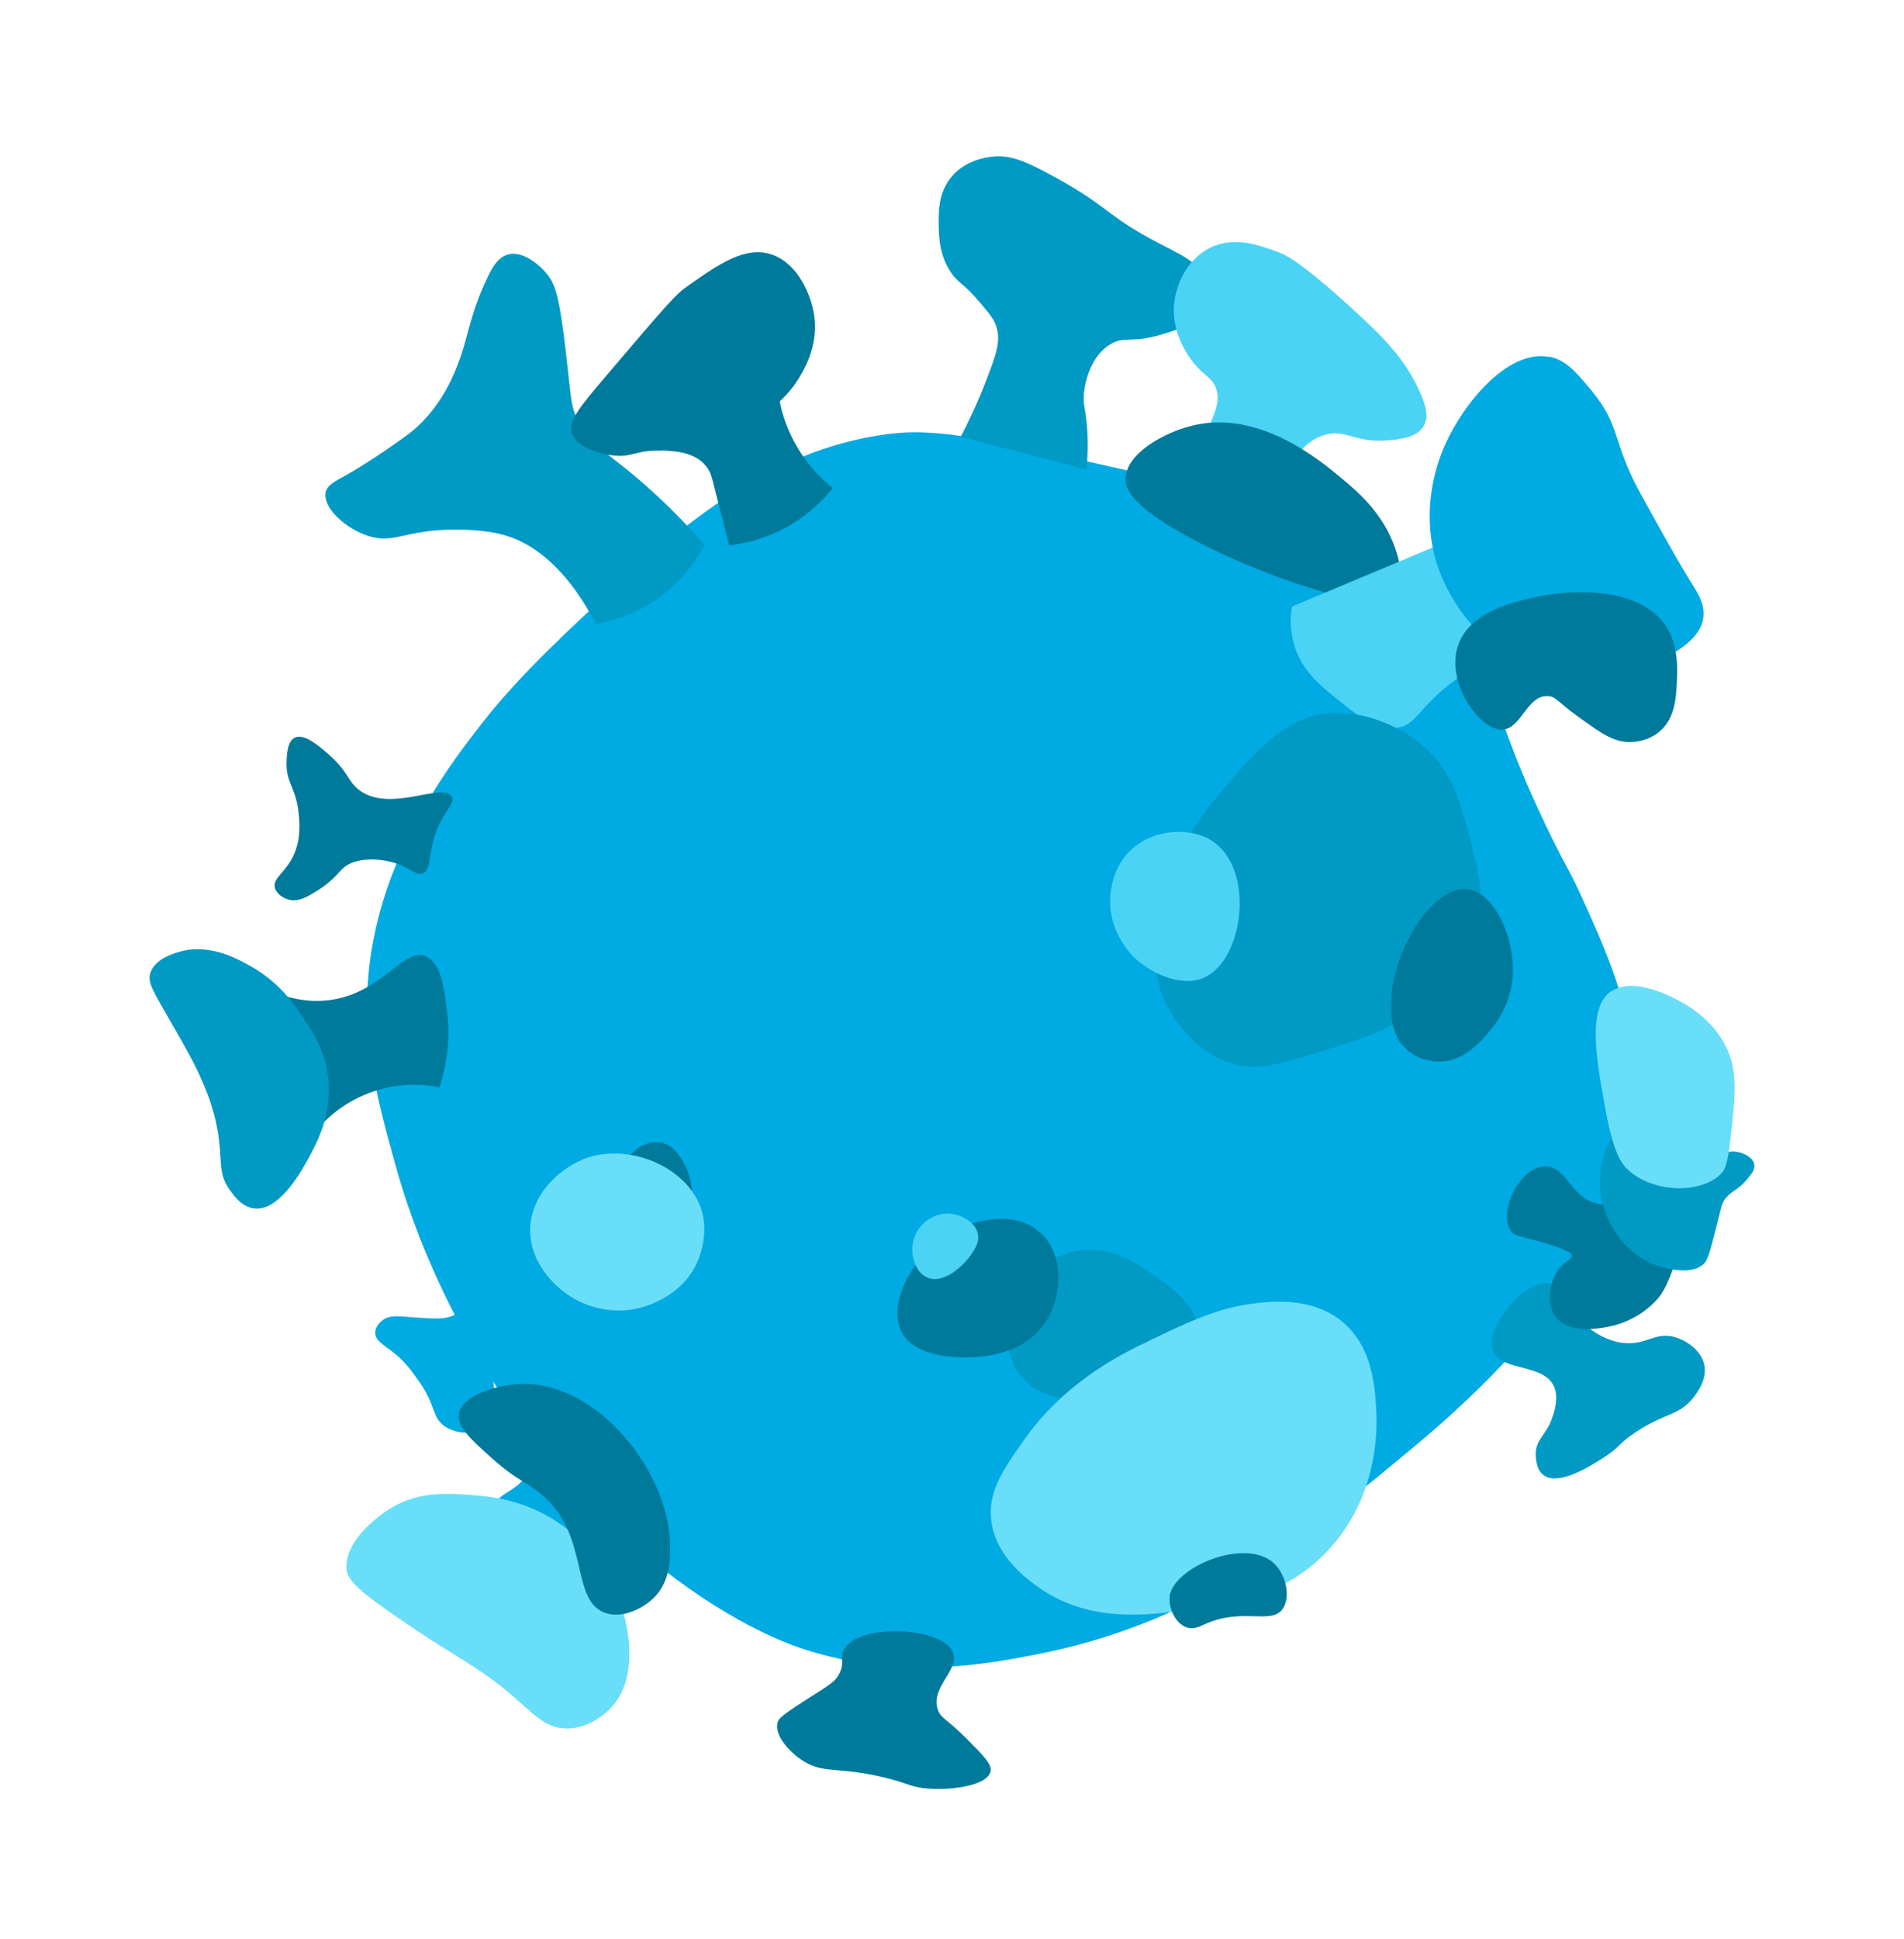
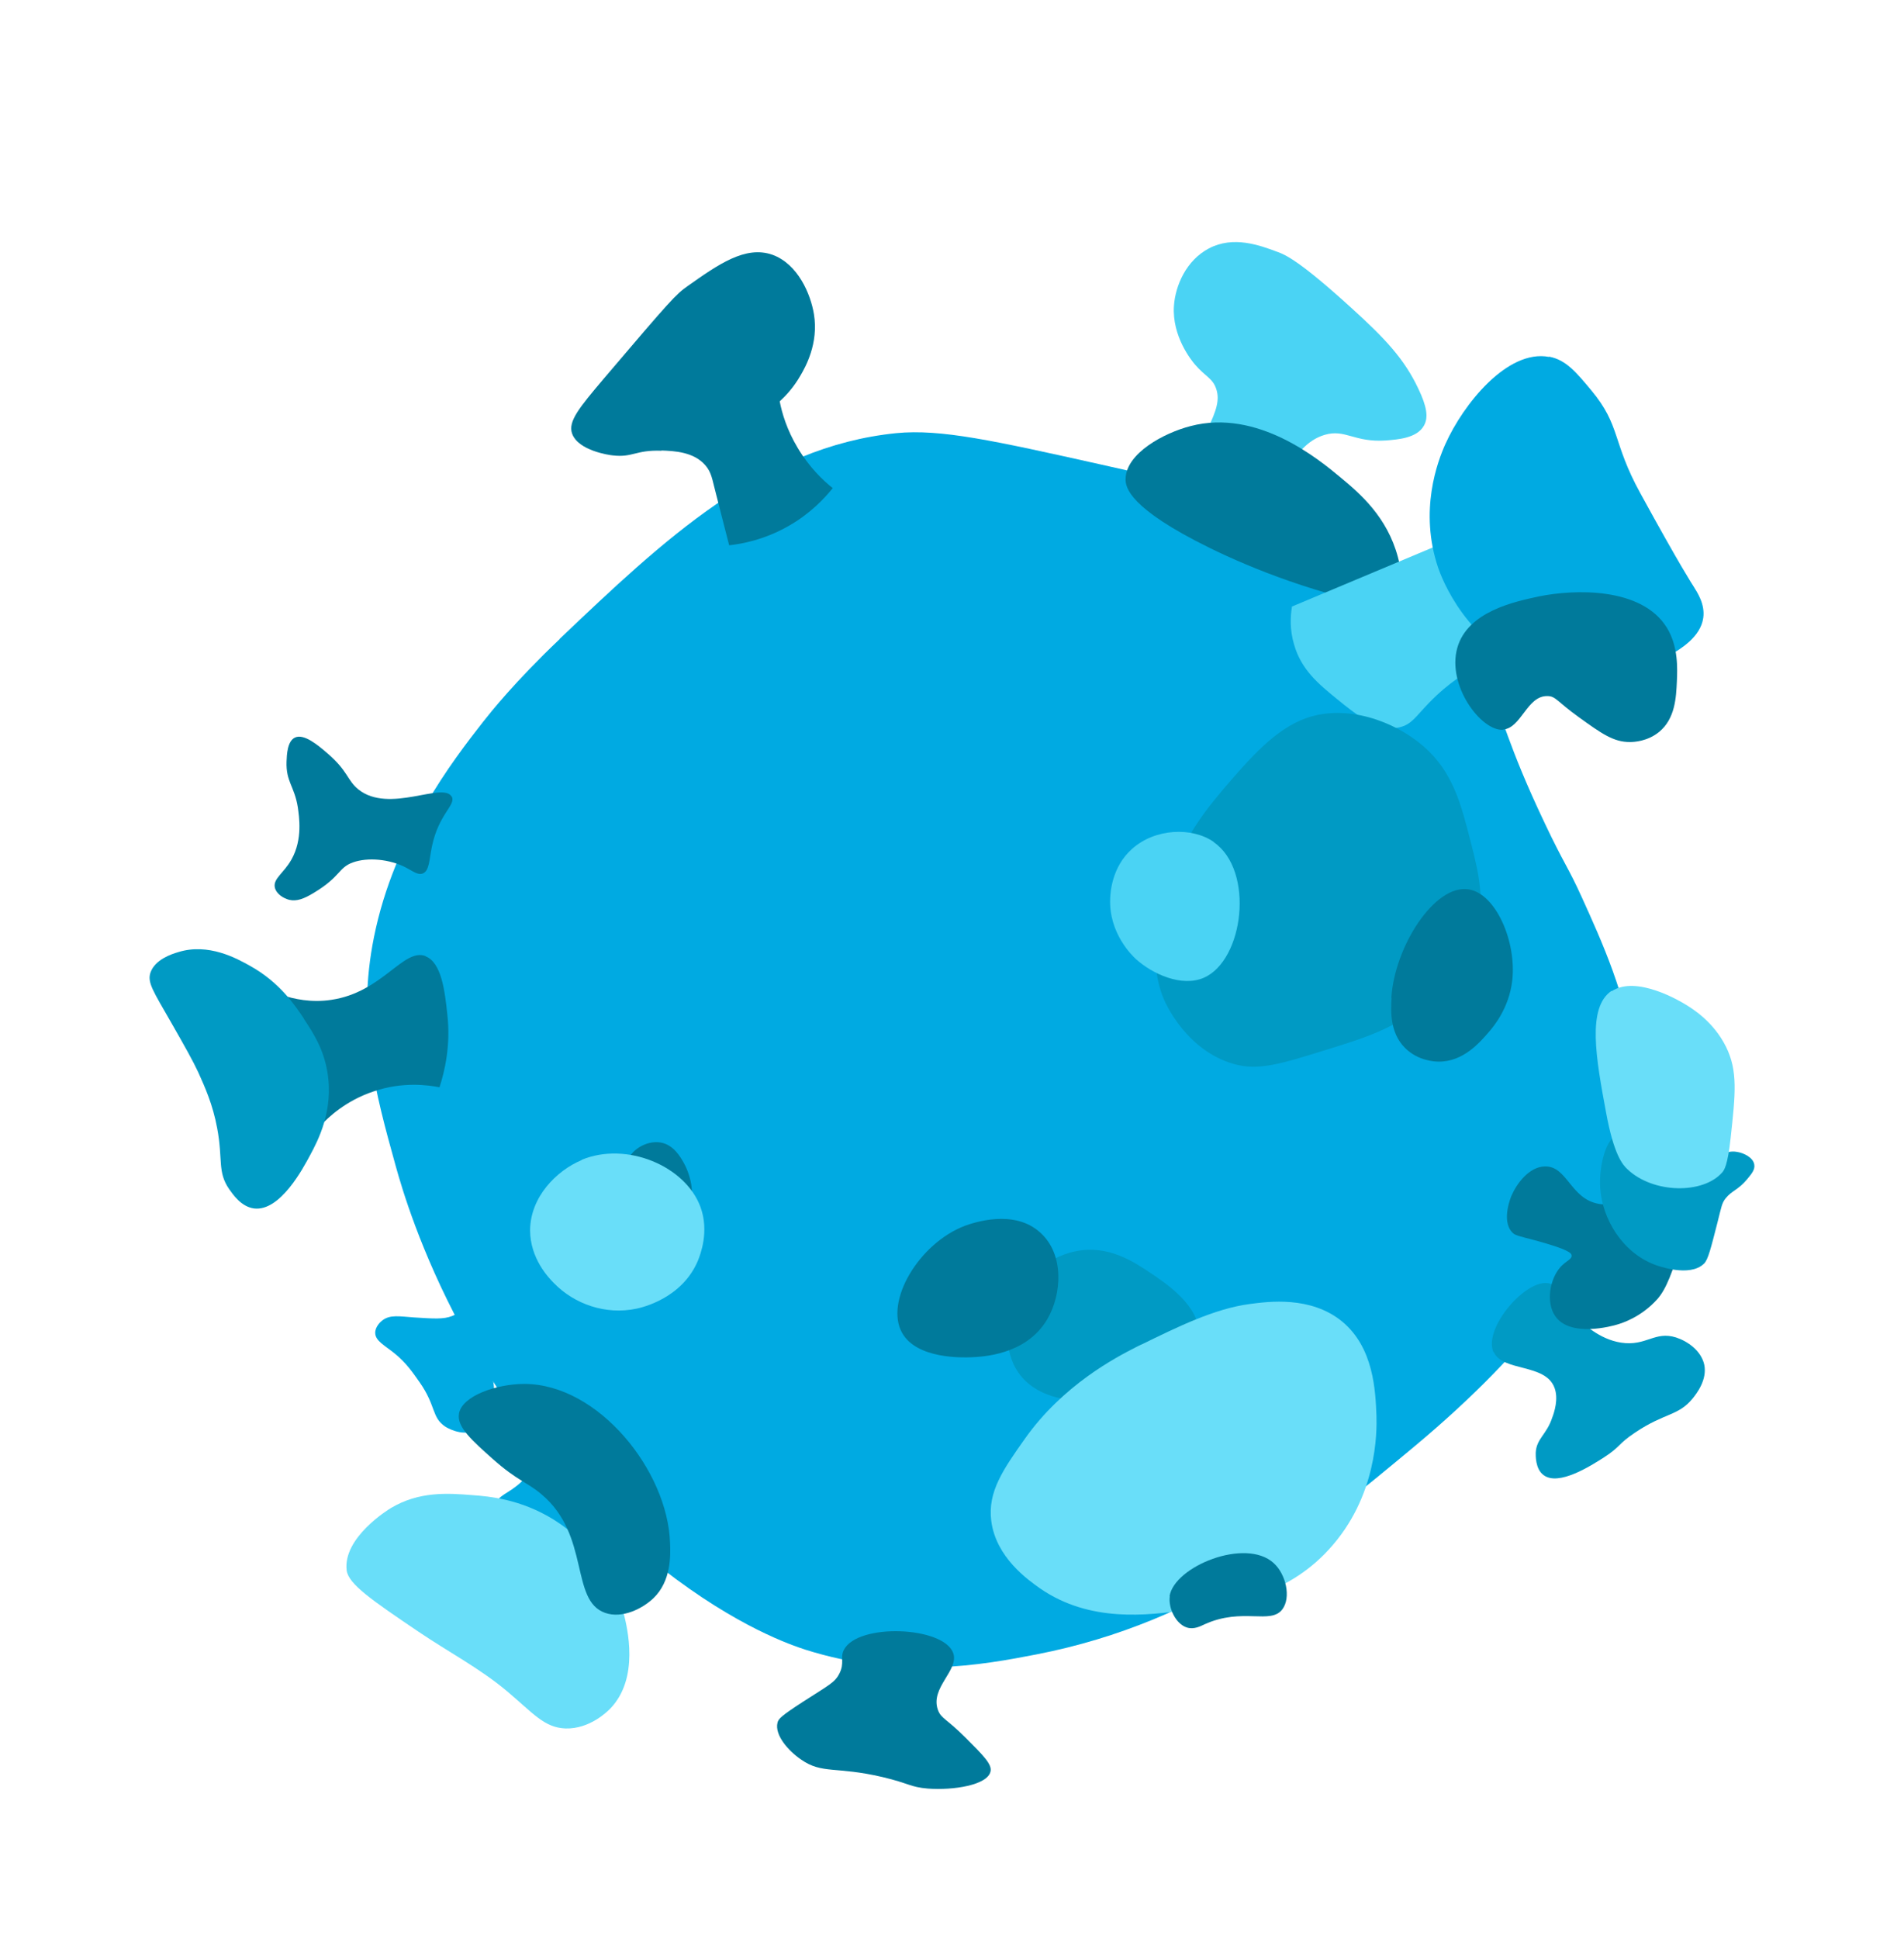
<svg xmlns="http://www.w3.org/2000/svg" width="56" height="57" viewBox="0 0 56 57" fill="none">
  <path d="M16.46 18.791C15.138 20.048 14.427 20.946 14.211 21.219C13.335 22.34 11.597 24.581 11 27.548C10.483 30.106 11.036 32.11 11.64 34.287C11.999 35.58 13.816 41.701 19.477 46.119C21.69 47.843 23.299 48.375 23.695 48.504C26.496 49.388 28.896 48.95 30.483 48.641C35.426 47.678 38.644 44.984 41.583 42.541C45.282 39.459 46.403 37.304 46.719 36.672C47.359 35.386 48.314 33.454 48.048 31.033C47.861 29.33 47.107 27.663 46.532 26.399C46.116 25.479 46.015 25.429 45.433 24.201C44.306 21.83 44.241 21.126 43.738 20.12C42.581 17.828 40.491 16.693 38.601 15.673C36.64 14.61 35.038 14.251 32.366 13.654C29.241 12.958 27.674 12.606 26.36 12.735C22.401 13.137 19.52 15.874 16.453 18.791H16.46Z" fill="#00AAE2" />
-   <path d="M17.516 18.331C17.099 17.519 16.166 16.018 14.657 15.688C14.305 15.608 13.687 15.544 13.019 15.58C11.855 15.644 11.539 15.968 10.864 15.767C10.152 15.551 9.492 14.919 9.578 14.48C9.621 14.258 9.844 14.157 10.217 13.949C10.217 13.949 10.95 13.539 11.963 12.8C12.997 12.045 13.407 10.881 13.536 10.522C13.78 9.84 13.845 9.15 14.377 8.08C14.485 7.864 14.643 7.562 14.944 7.483C15.44 7.347 15.972 7.922 16.029 7.986C16.331 8.317 16.453 8.69 16.654 10.45C16.805 11.729 16.783 11.923 16.977 12.318C17.286 12.943 17.732 13.252 18.184 13.604C18.838 14.114 19.729 14.883 20.72 16.018C20.541 16.363 20.16 16.995 19.434 17.534C18.666 18.108 17.897 18.281 17.509 18.346L17.516 18.331Z" fill="#009AC4" />
  <path d="M19.456 13.245C19.844 13.259 20.404 13.288 20.742 13.676C20.893 13.848 20.936 14.021 21 14.287C21.123 14.761 21.252 15.292 21.446 16.032C21.834 15.989 22.488 15.867 23.192 15.465C23.838 15.098 24.255 14.646 24.492 14.351C24.212 14.129 23.809 13.748 23.465 13.173C23.141 12.634 22.998 12.139 22.933 11.801C23.105 11.643 23.343 11.391 23.544 11.039C23.687 10.795 24.082 10.098 23.939 9.236C23.845 8.654 23.472 7.763 22.718 7.49C21.92 7.21 21.123 7.778 20.225 8.41C19.873 8.661 19.75 8.791 17.746 11.147C17.049 11.973 16.697 12.39 16.827 12.749C17.006 13.252 17.926 13.381 18.019 13.389C18.608 13.46 18.694 13.223 19.456 13.252V13.245Z" fill="#007A9B" />
-   <path d="M28.264 12.828C28.659 12.067 28.932 11.399 29.118 10.889C29.334 10.314 29.42 9.976 29.305 9.603C29.233 9.373 29.082 9.2 28.788 8.856C28.314 8.302 28.177 8.324 27.962 8.001C27.631 7.505 27.617 6.973 27.61 6.672C27.603 6.241 27.588 5.666 27.991 5.192C28.4 4.71 28.989 4.631 29.154 4.61C29.679 4.545 30.103 4.71 30.878 5.127C32.538 6.018 32.48 6.276 33.817 7.009C34.722 7.505 35.225 7.649 35.376 8.173C35.483 8.547 35.376 9.006 35.131 9.322C34.909 9.603 34.621 9.696 34.197 9.825C33.271 10.113 33.07 9.861 32.639 10.134C31.963 10.558 31.877 11.528 31.877 11.614C31.855 11.923 31.927 11.995 31.97 12.534C32.014 13.065 31.985 13.511 31.956 13.805L28.271 12.843L28.264 12.828Z" fill="#009AC4" />
  <path d="M34.363 14.423C34.916 13.734 35.268 13.116 35.491 12.663C35.807 12.038 35.864 11.736 35.778 11.456C35.678 11.119 35.448 11.075 35.139 10.709C35.053 10.608 34.463 9.89 34.528 8.985C34.571 8.396 34.887 7.656 35.555 7.304C36.281 6.923 37.05 7.21 37.589 7.412C37.804 7.491 38.228 7.67 39.758 9.064C40.749 9.962 41.303 10.558 41.712 11.42C41.964 11.945 42.021 12.275 41.877 12.52C41.669 12.886 41.102 12.922 40.764 12.95C39.83 13.015 39.571 12.606 38.961 12.785C38.422 12.943 38.12 13.41 37.969 13.64C37.43 14.473 37.603 15.371 37.646 15.594L34.363 14.43V14.423Z" fill="#4AD3F4" />
  <path d="M33.106 14.071C33.127 13.324 34.233 12.728 35.017 12.527C36.992 12.009 38.795 13.511 39.435 14.043C39.988 14.502 40.8 15.192 41.116 16.384C41.288 17.031 41.26 17.591 41.209 17.958C38.702 17.484 36.82 16.715 35.584 16.112C33.199 14.941 33.098 14.323 33.106 14.079V14.071Z" fill="#007A9B" />
  <path d="M37.998 17.843C37.955 18.101 37.926 18.504 38.063 18.956C38.278 19.703 38.795 20.12 39.313 20.544C39.923 21.04 40.534 21.528 41.159 21.384C41.511 21.305 41.633 21.076 42.028 20.666C43.235 19.423 44.068 19.517 44.291 18.906C44.471 18.418 44.227 17.57 42.395 15.989L37.991 17.836L37.998 17.843Z" fill="#4AD3F4" />
  <path d="M45.556 10.493C44.342 10.263 43.041 11.873 42.51 13.058C42.287 13.554 41.727 15.012 42.301 16.7C42.387 16.945 43.12 18.985 45.261 19.703C45.261 19.703 47.222 20.364 49.112 19.265C49.435 19.078 50.017 18.726 50.096 18.166C50.153 17.756 49.916 17.412 49.801 17.225C49.801 17.225 49.428 16.664 48.242 14.495C47.409 12.979 47.675 12.519 46.798 11.47C46.36 10.946 46.058 10.579 45.563 10.486L45.556 10.493Z" fill="#00AAE2" />
  <path d="M44.205 21.449C44.744 21.413 44.909 20.451 45.512 20.465C45.757 20.465 45.792 20.623 46.432 21.083C47.1 21.564 47.459 21.823 47.948 21.816C48.048 21.816 48.451 21.801 48.795 21.521C49.27 21.133 49.298 20.508 49.32 20.034C49.334 19.682 49.37 19.014 49.025 18.454C48.278 17.247 46.288 17.326 45.268 17.534C44.564 17.685 43.163 17.972 42.861 19.05C42.553 20.149 43.558 21.5 44.212 21.457L44.205 21.449Z" fill="#007A9B" />
  <path d="M35.95 23.238C35.9 23.303 35.843 23.367 35.771 23.454C35.354 23.964 34.241 25.372 34.047 27.319C33.982 27.994 33.917 28.633 34.233 29.381C34.284 29.503 34.895 30.889 36.295 31.284C37.007 31.485 37.66 31.284 38.975 30.875C40.16 30.508 40.994 30.25 41.863 29.524C42.337 29.129 43.077 28.511 43.4 27.462C43.695 26.5 43.494 25.688 43.264 24.783C42.969 23.626 42.732 22.692 41.863 21.938C41.008 21.198 39.607 20.695 38.422 21.112C37.502 21.435 36.755 22.297 35.943 23.245L35.95 23.238Z" fill="#009AC4" />
  <path d="M35.699 24.754C35.06 24.309 33.968 24.352 33.292 24.962C32.696 25.494 32.66 26.248 32.653 26.406C32.603 27.441 33.314 28.109 33.407 28.195C33.889 28.633 34.751 29.029 35.404 28.748C36.583 28.238 36.906 25.595 35.699 24.761V24.754Z" fill="#4AD3F4" />
  <path d="M40.929 29.337C40.907 29.711 40.871 30.35 41.317 30.803C41.705 31.198 42.222 31.212 42.301 31.212C43.027 31.227 43.522 30.652 43.788 30.343C43.932 30.178 44.384 29.639 44.478 28.827C44.607 27.685 43.996 26.27 43.192 26.148C42.193 25.99 41.015 27.836 40.922 29.337H40.929Z" fill="#007A9B" />
  <path d="M13.285 23.417C13.421 23.669 12.904 23.92 12.703 24.89C12.624 25.271 12.631 25.601 12.437 25.68C12.293 25.738 12.15 25.616 11.941 25.508C11.46 25.256 10.813 25.199 10.375 25.357C9.944 25.515 10.023 25.774 9.233 26.248C8.939 26.427 8.73 26.506 8.507 26.456C8.342 26.413 8.134 26.291 8.084 26.097C8.026 25.831 8.342 25.68 8.572 25.271C8.91 24.675 8.795 23.999 8.759 23.733C8.658 23.108 8.407 22.986 8.428 22.39C8.436 22.189 8.45 21.794 8.673 21.686C8.939 21.557 9.362 21.916 9.628 22.146C10.239 22.67 10.21 22.943 10.54 23.209C11.446 23.935 13.033 22.972 13.285 23.424V23.417Z" fill="#007A9B" />
  <path d="M12.516 28.116C12.983 28.296 13.084 29.136 13.155 29.811C13.263 30.738 13.076 31.507 12.926 31.967C12.595 31.902 11.848 31.794 10.986 32.089C10.167 32.362 9.657 32.85 9.427 33.095C9.183 32.606 8.924 32.01 8.709 31.306C8.472 30.537 8.357 29.833 8.299 29.258C8.63 29.366 9.147 29.488 9.75 29.395C11.252 29.172 11.862 27.865 12.516 28.109V28.116Z" fill="#007A9B" />
  <path d="M8.938 29.948C8.68 29.56 8.227 28.884 7.365 28.403C6.97 28.18 6.13 27.714 5.239 27.994C5.045 28.051 4.563 28.209 4.427 28.59C4.326 28.884 4.499 29.129 5.038 30.07C5.461 30.81 5.67 31.183 5.835 31.535C6.022 31.952 6.259 32.469 6.388 33.173C6.561 34.093 6.388 34.452 6.74 34.962C6.848 35.113 7.092 35.48 7.473 35.53C8.242 35.623 8.917 34.344 9.125 33.956C9.348 33.54 9.822 32.649 9.628 31.514C9.513 30.824 9.204 30.357 8.938 29.955V29.948Z" fill="#009AC4" />
  <path d="M18.45 34.186C18.508 33.842 18.996 33.518 19.427 33.59C19.815 33.655 20.016 34.021 20.117 34.201C20.34 34.603 20.462 35.264 20.21 35.437C19.808 35.724 18.35 34.833 18.45 34.186Z" fill="#007A9B" />
  <path d="M17.107 34.108C16.367 34.416 15.598 35.192 15.591 36.169C15.591 36.996 16.13 37.563 16.295 37.728C16.891 38.339 17.811 38.669 18.723 38.475C18.888 38.44 20.059 38.174 20.526 37.067C20.598 36.888 20.864 36.212 20.605 35.494C20.16 34.273 18.421 33.554 17.107 34.1V34.108Z" fill="#69DEF9" />
  <path d="M14.413 37.118C13.888 37.225 14.046 38.397 13.299 38.691C13.048 38.792 12.753 38.77 12.186 38.734C11.755 38.705 11.467 38.641 11.237 38.828C11.209 38.849 11.029 39 11.036 39.194C11.043 39.424 11.309 39.553 11.604 39.79C11.941 40.063 12.128 40.336 12.336 40.631C12.832 41.335 12.688 41.672 13.098 41.945C13.12 41.96 13.558 42.233 13.953 42.068C14.427 41.866 14.506 41.177 14.52 41.04C14.585 40.473 14.319 40.286 14.413 39.912C14.477 39.647 14.714 39.316 15.469 39.043C15.519 38.878 15.598 38.555 15.497 38.188C15.347 37.606 14.808 37.039 14.413 37.118Z" fill="#00AAE2" />
  <path d="M16.784 40.788C16.87 40.738 17.143 40.58 17.488 40.602C17.962 40.638 18.271 41.004 18.738 41.564C19.025 41.902 19.305 42.24 19.499 42.771C19.657 43.195 19.808 43.597 19.65 43.978C19.492 44.359 19.19 44.337 18.73 44.725C17.911 45.429 18.105 46.184 17.602 46.327C17.322 46.406 17.186 46.198 15.964 45.379C14.966 44.704 14.585 44.531 14.607 44.23C14.621 43.964 14.937 43.935 15.325 43.576C16.317 42.649 15.85 41.342 16.776 40.781L16.784 40.788Z" fill="#00AAE2" />
  <path d="M10.196 46.17C10.081 45.207 11.424 44.381 11.496 44.338C12.329 43.842 13.17 43.9 13.881 43.957C14.391 43.993 15.318 44.079 16.28 44.675C16.647 44.905 17.94 45.775 18.342 47.427C18.45 47.858 18.816 49.338 17.947 50.236C17.875 50.308 17.351 50.839 16.633 50.818C16.008 50.796 15.684 50.372 14.908 49.719C14.111 49.05 13.177 48.562 12.308 47.973C10.936 47.046 10.246 46.572 10.196 46.17Z" fill="#69DEF9" />
  <path d="M24.822 48.504C24.7 48.734 24.851 48.885 24.686 49.208C24.549 49.474 24.37 49.546 23.616 50.034C22.962 50.458 22.897 50.537 22.868 50.645C22.775 51.018 23.199 51.485 23.558 51.73C24.183 52.168 24.578 51.924 25.957 52.247C26.748 52.434 26.762 52.541 27.287 52.585C28.041 52.642 29.047 52.484 29.133 52.082C29.183 51.873 28.917 51.608 28.4 51.09C27.832 50.523 27.682 50.53 27.588 50.279C27.344 49.618 28.22 49.108 28.034 48.597C27.746 47.814 25.232 47.714 24.822 48.504Z" fill="#007A9B" />
  <path d="M35.261 39.229C35.289 38.396 34.291 37.728 33.838 37.426C33.343 37.096 32.596 36.593 31.64 36.787C30.706 36.974 29.959 37.735 29.729 38.619C29.679 38.813 29.463 39.66 29.959 40.364C30.483 41.105 31.424 41.162 31.805 41.191C33.321 41.291 35.225 40.364 35.261 39.237V39.229Z" fill="#009AC4" />
  <path d="M33.565 39.531C33.501 39.56 33.465 39.582 33.407 39.61C32.811 39.912 31.259 40.724 30.146 42.297C29.506 43.202 29.047 43.856 29.154 44.711C29.291 45.796 30.246 46.457 30.591 46.701C32.057 47.714 33.759 47.491 34.858 47.34C36.195 47.161 37.804 46.945 39.075 45.566C40.512 44.014 40.498 42.096 40.484 41.622C40.455 40.889 40.404 39.625 39.478 38.856C38.551 38.094 37.301 38.267 36.755 38.339C35.721 38.475 34.629 39.014 33.572 39.531H33.565Z" fill="#69DEF9" />
  <path d="M34.406 46.931C34.355 47.276 34.585 47.75 34.909 47.85C35.11 47.915 35.304 47.815 35.426 47.757C36.547 47.247 37.373 47.779 37.718 47.312C37.976 46.967 37.825 46.284 37.459 45.954C36.633 45.2 34.535 46.054 34.399 46.931H34.406Z" fill="#007A9B" />
  <path d="M26.532 39.186C26.963 39.962 28.321 39.912 28.551 39.905C28.881 39.89 30.174 39.847 30.8 38.791C31.238 38.044 31.302 36.873 30.598 36.241C29.823 35.53 28.616 35.954 28.378 36.04C27.021 36.557 26.015 38.267 26.532 39.186Z" fill="#007A9B" />
-   <path d="M27.991 35.681C27.538 35.63 27.049 35.918 26.891 36.385C26.741 36.816 26.891 37.369 27.243 37.548C27.725 37.793 28.357 37.218 28.601 36.83C28.687 36.693 28.802 36.514 28.766 36.298C28.709 35.953 28.314 35.724 27.983 35.688L27.991 35.681Z" fill="#4AD3F4" />
  <path d="M43.932 39.747C44.191 40.336 45.455 40.078 45.721 40.803C45.843 41.126 45.714 41.522 45.656 41.672C45.491 42.182 45.189 42.29 45.168 42.714C45.168 42.786 45.153 43.188 45.398 43.368C45.843 43.706 46.798 43.088 47.172 42.851C47.682 42.52 47.574 42.463 48.092 42.118C48.968 41.529 49.363 41.636 49.787 41.112C49.902 40.968 50.218 40.566 50.125 40.121C50.031 39.704 49.629 39.431 49.298 39.323C48.666 39.122 48.422 39.589 47.675 39.474C47.035 39.373 46.569 38.921 46.374 38.727C45.821 38.181 45.886 37.815 45.577 37.736C44.902 37.556 43.616 39.05 43.925 39.754L43.932 39.747Z" fill="#009AC4" />
  <path d="M45.441 34.294C44.967 34.301 44.607 34.811 44.464 35.135C44.442 35.178 44.155 35.867 44.464 36.219C44.557 36.327 44.65 36.334 45.139 36.464C46.145 36.737 46.217 36.844 46.224 36.909C46.238 37.024 46.066 37.067 45.9 37.247C45.577 37.606 45.469 38.288 45.735 38.684C46.166 39.337 47.431 38.985 47.567 38.942C47.689 38.906 48.264 38.734 48.745 38.195C49.018 37.886 49.184 37.405 49.492 36.449C49.801 35.501 49.787 35.329 49.694 35.214C49.528 35.013 49.184 35.048 48.544 35.12C47.474 35.242 47.431 35.472 47.014 35.393C46.188 35.242 46.094 34.28 45.441 34.294Z" fill="#007A9B" />
  <path d="M47.064 34.919C47.021 34.237 47.265 33.425 47.567 33.389C47.668 33.374 47.725 33.453 47.962 33.648C48.242 33.87 48.587 34.15 48.939 34.258C49.456 34.416 49.995 34.222 50.225 34.136C50.627 33.985 50.764 33.82 51.066 33.863C51.288 33.892 51.569 34.035 51.597 34.244C51.619 34.387 51.526 34.502 51.382 34.675C51.116 34.991 50.936 35.005 50.757 35.228C50.642 35.372 50.635 35.465 50.513 35.946C50.326 36.672 50.24 37.038 50.117 37.153C49.694 37.563 48.76 37.218 48.666 37.182C47.718 36.823 47.122 35.839 47.064 34.919Z" fill="#009AC4" />
  <path d="M47.402 29.143C48.127 28.662 49.421 29.438 49.586 29.539C49.794 29.668 50.398 30.041 50.764 30.774C51.116 31.485 51.044 32.146 50.901 33.461C50.814 34.273 50.706 34.409 50.656 34.467C50.096 35.113 48.623 35.099 47.862 34.373C47.732 34.251 47.467 33.964 47.237 32.707C46.942 31.119 46.669 29.618 47.402 29.129V29.143Z" fill="#69DEF9" />
  <path d="M13.5 41.564C13.428 41.952 13.895 42.362 14.492 42.894C15.217 43.54 15.519 43.583 15.928 43.935C17.365 45.142 16.762 47.053 17.796 47.419C18.306 47.599 18.903 47.29 19.219 46.988C19.743 46.486 19.722 45.731 19.707 45.365C19.643 43.253 17.61 40.695 15.426 40.688C14.6 40.688 13.594 41.04 13.5 41.557V41.564Z" fill="#007A9B" />
</svg>